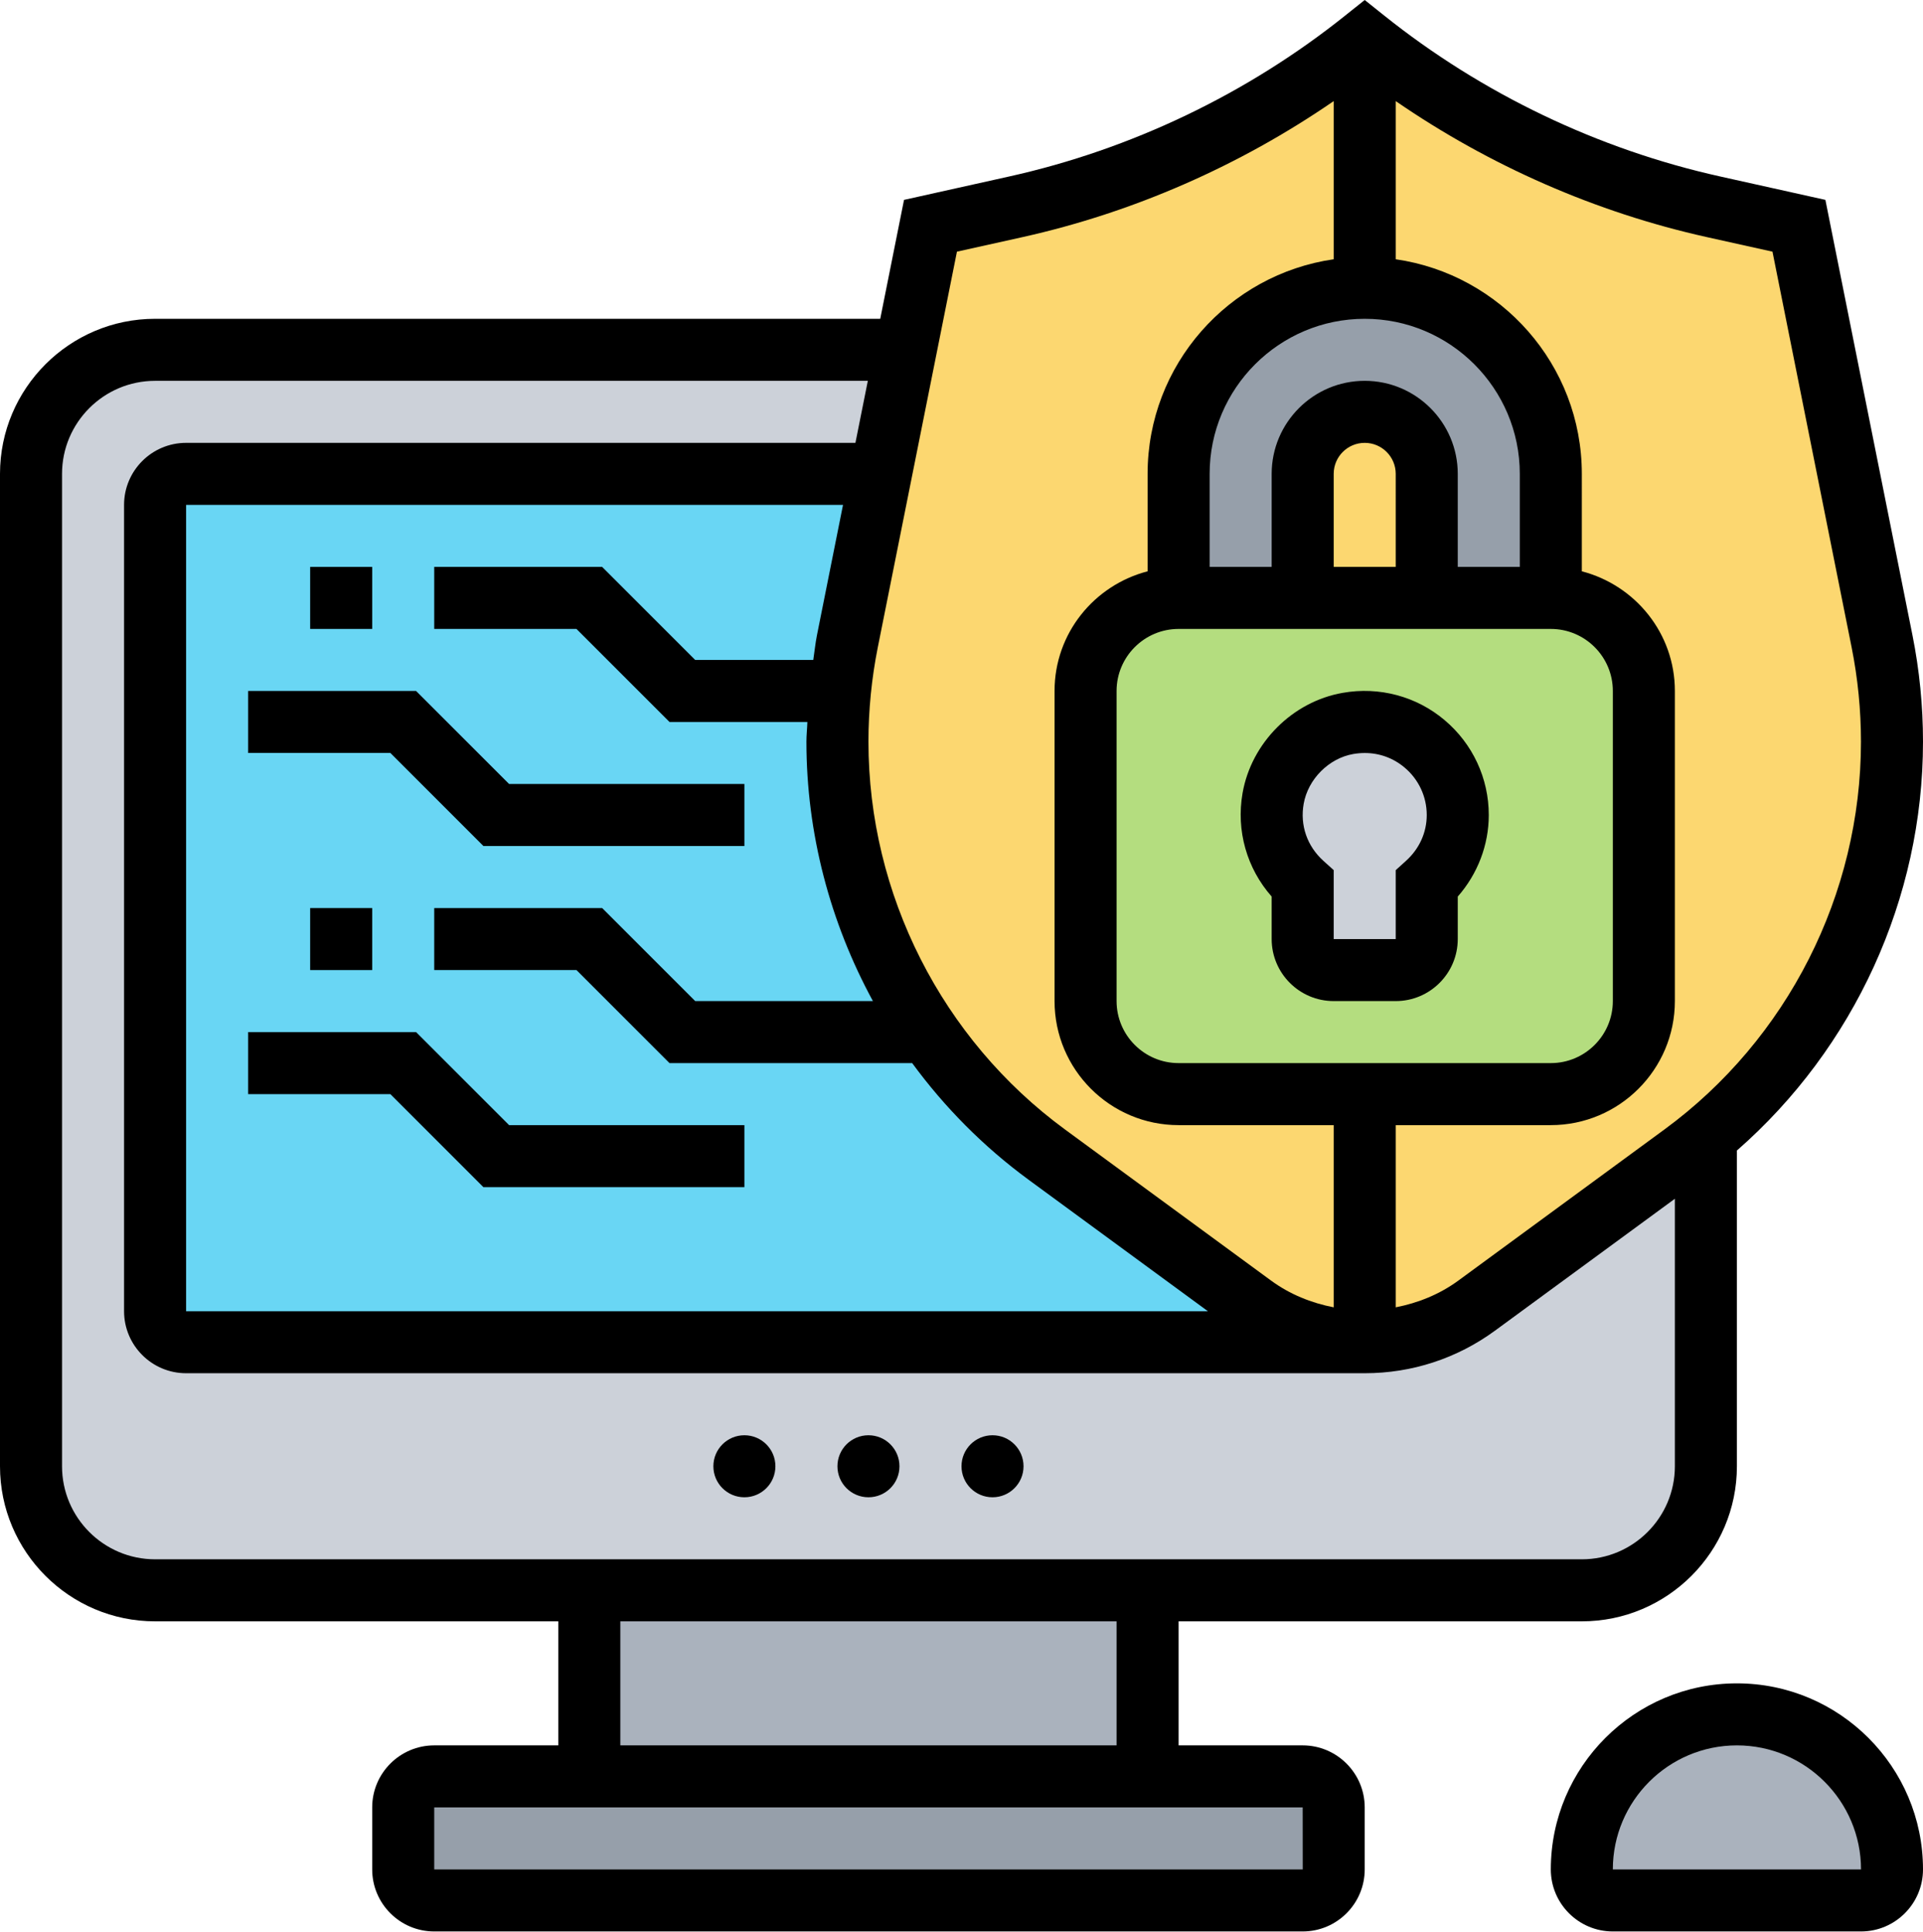
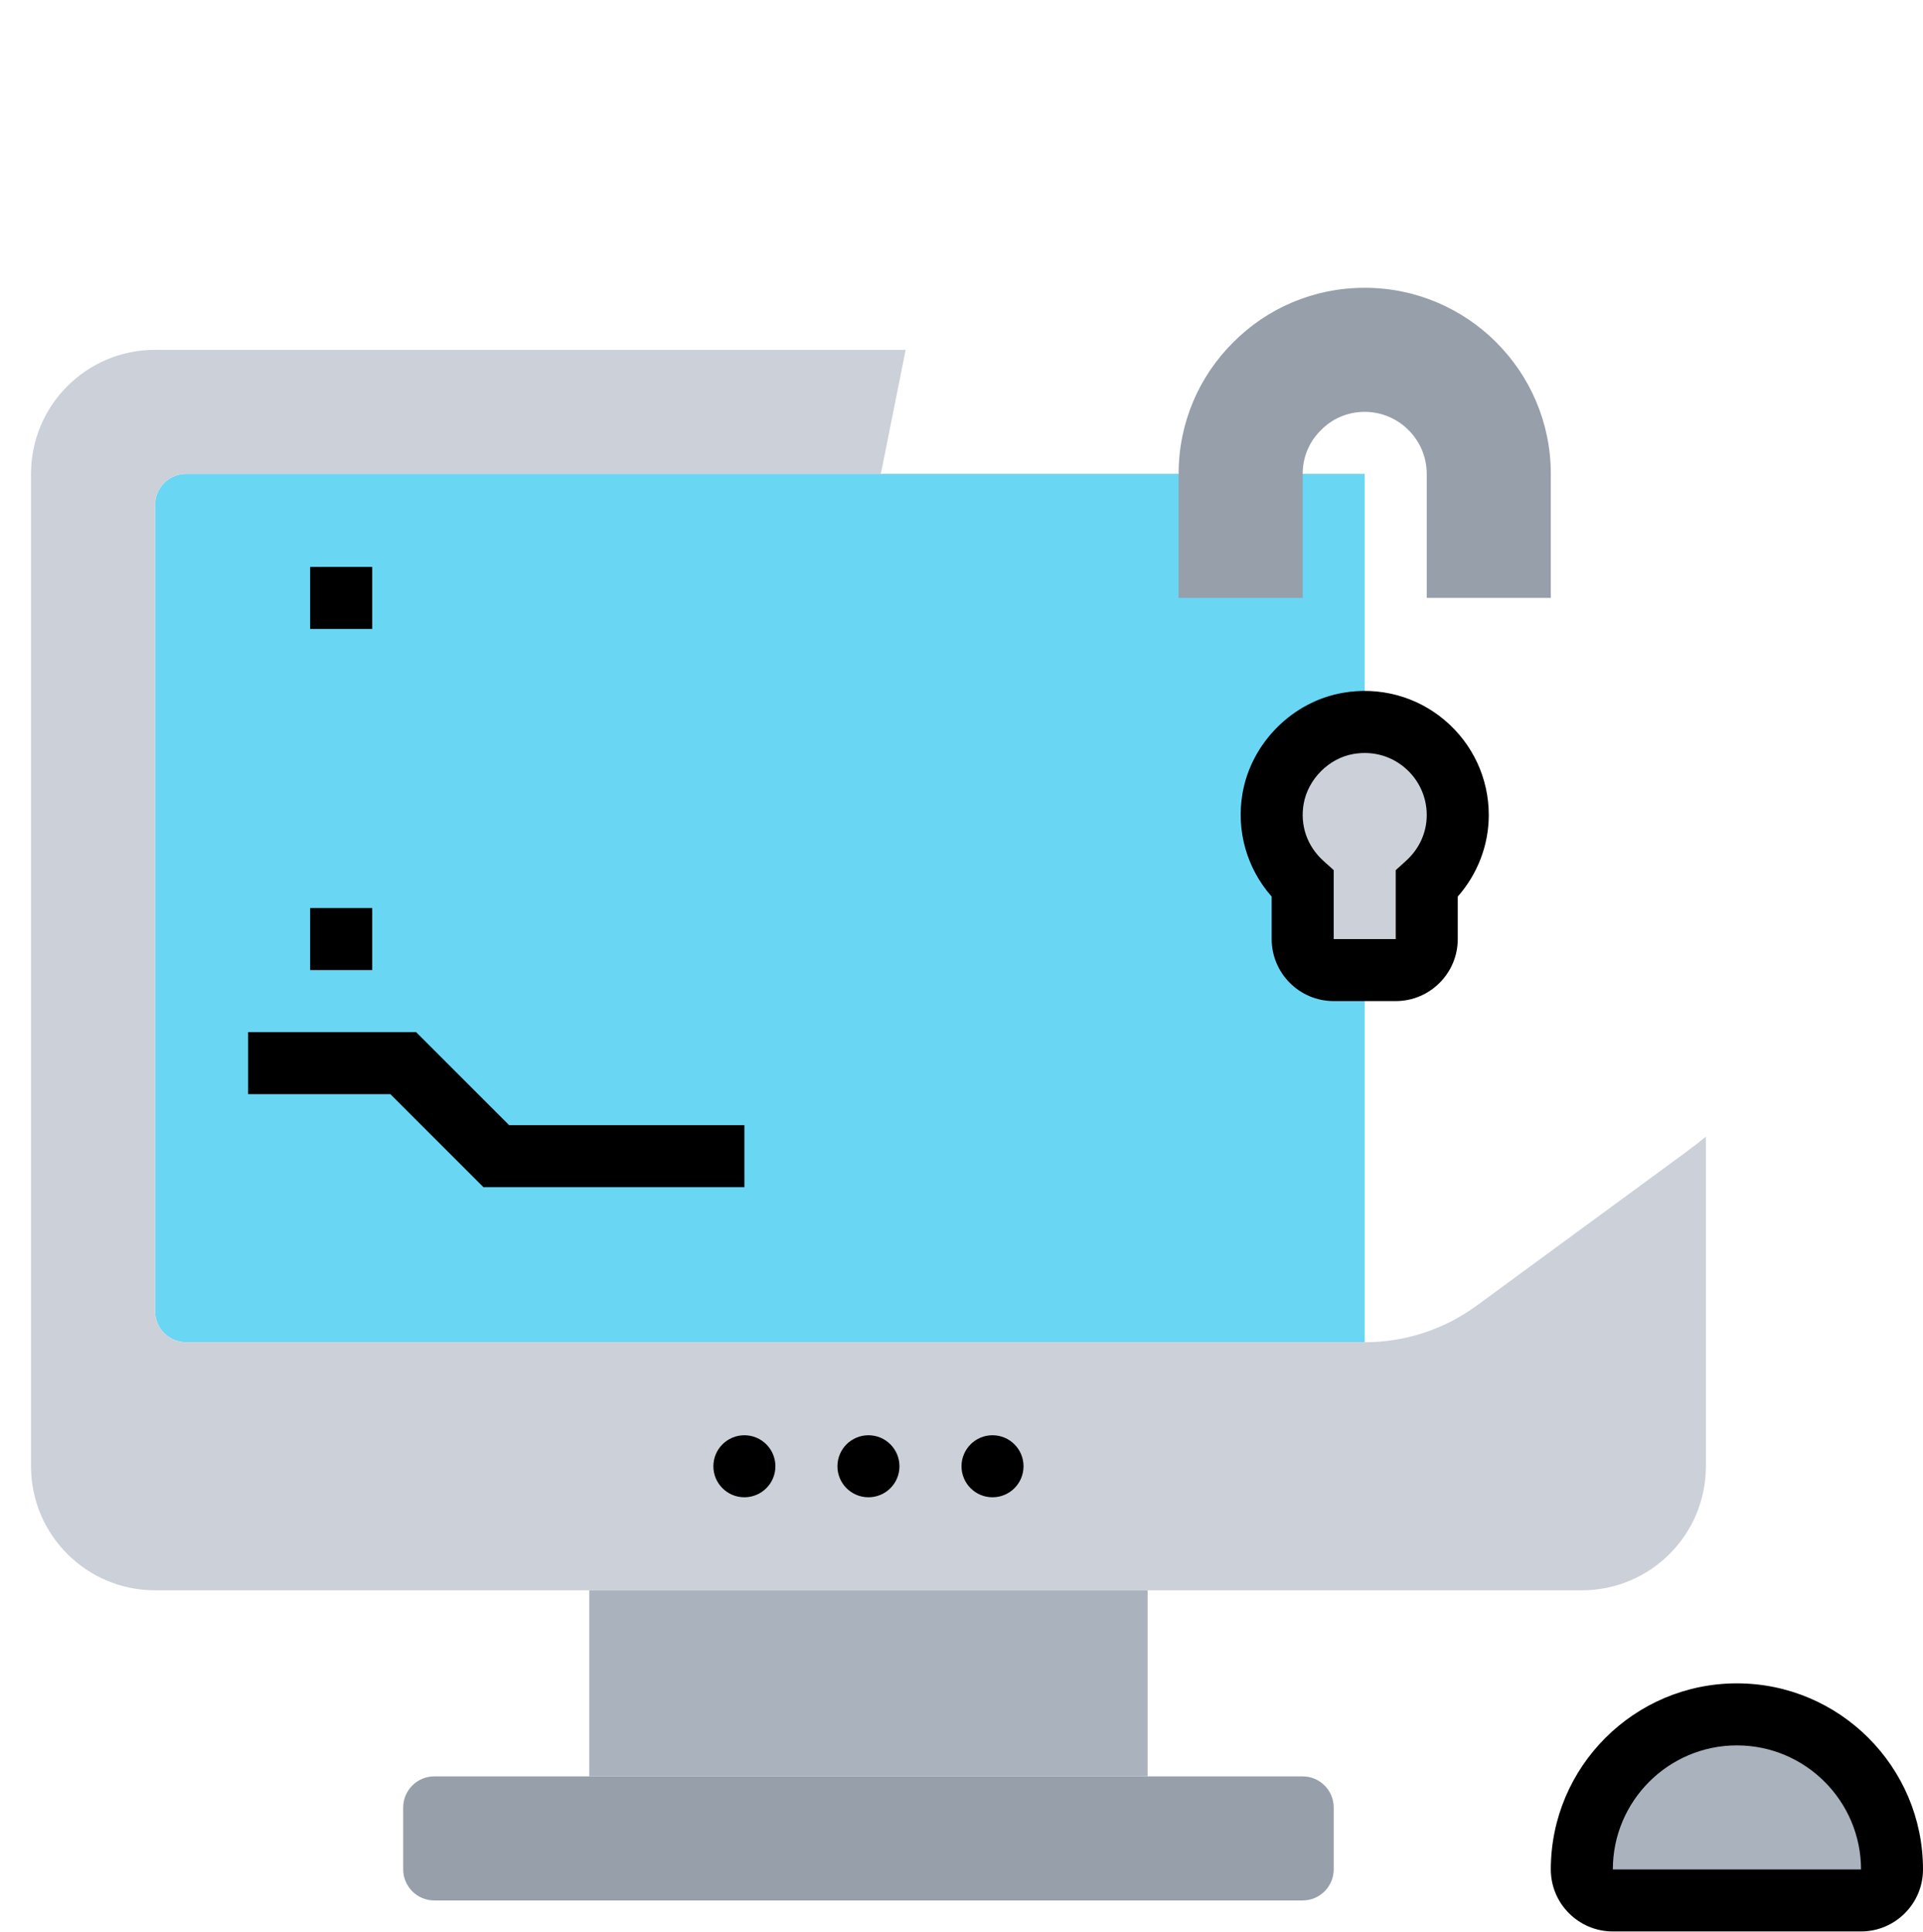
<svg xmlns="http://www.w3.org/2000/svg" height="62.3" preserveAspectRatio="xMidYMid meet" version="1.0" viewBox="0.0 0.0 62.0 62.3" width="62.0" zoomAndPan="magnify">
  <g>
    <g>
      <g id="change1_1">
        <path d="M44,43.28H6c-0.552,0-1-0.448-1-1v-26c0-0.552,0.448-1,1-1h38V43.28z" fill="#69d6f4" />
      </g>
      <g id="change2_1">
        <path d="M55,36.65v10.63c0,2.21-1.79,4-4,4H37H19H5c-2.21,0-4-1.79-4-4v-32c0-2.21,1.79-4,4-4h24.2l-0.8,4 H6c-0.55,0-1,0.45-1,1v26c0,0.55,0.45,1,1,1h38c1.3,0,2.56-0.41,3.61-1.18l6.64-4.87C54.51,37.04,54.76,36.85,55,36.65z" fill="#ccd1d9" />
      </g>
      <g id="change3_2">
        <path d="M43,58.28v2c0,0.55-0.45,1-1,1H14c-0.55,0-1-0.45-1-1v-2c0-0.55,0.45-1,1-1h5h18h5 C42.55,57.28,43,57.73,43,58.28z" fill="#969faa" />
      </g>
      <g id="change4_1">
        <path d="M19 51.28H37V57.28H19z" fill="#aab2bd" />
      </g>
      <g id="change4_2">
        <path d="M61,60.28c0,0.55-0.45,1-1,1h-8c-0.55,0-1-0.45-1-1c0-1.38,0.56-2.63,1.46-3.54 c0.91-0.9,2.16-1.46,3.54-1.46s2.63,0.56,3.54,1.46C60.44,57.65,61,58.9,61,60.28z" fill="#aab2bd" />
      </g>
      <g id="change5_1">
-         <path d="M60.68,20.68c0.21,1.06,0.32,2.15,0.32,3.23c0,4.94-2.22,9.61-6,12.74 c-0.24,0.2-0.49,0.39-0.75,0.58l-6.64,4.87c-1.05,0.77-2.31,1.18-3.61,1.18s-2.56-0.41-3.61-1.18l-6.64-4.87 c-2.12-1.55-3.81-3.57-4.97-5.85C27.63,29.09,27,26.54,27,23.91c0-0.54,0.03-1.09,0.08-1.63c0.06-0.54,0.14-1.07,0.24-1.6 l1.08-5.4l0.8-4l0.8-4l2.75-0.61c2.05-0.45,4.05-1.15,5.93-2.05c1.89-0.9,3.68-2.02,5.32-3.34c3.29,2.63,7.14,4.48,11.25,5.39 L58,7.28L60.68,20.68z" fill="#fcd770" />
-       </g>
+         </g>
      <g id="change3_1">
        <path d="M50,15.28v4h-4v-4c0-1.1-0.9-2-2-2c-0.55,0-1.05,0.22-1.41,0.59C42.22,14.23,42,14.73,42,15.28v4 h-4v-4c0-1.66,0.67-3.16,1.76-4.24c1.08-1.09,2.58-1.76,4.24-1.76C47.31,9.28,50,11.97,50,15.28z" fill="#969faa" />
      </g>
      <g id="change6_1">
-         <path d="M53,22.28v10c0,1.66-1.34,3-3,3H38c-1.66,0-3-1.34-3-3v-10c0-1.66,1.34-3,3-3h4h4h4 C51.66,19.28,53,20.62,53,22.28z" fill="#b4dd7f" />
-       </g>
+         </g>
      <g id="change2_2">
        <path d="M47,26.28c0,0.89-0.39,1.67-1,2.22v1.78c0,0.55-0.45,1-1,1h-2c-0.55,0-1-0.45-1-1V28.5 c-0.73-0.66-1.15-1.65-0.95-2.75c0.21-1.21,1.2-2.21,2.41-2.42C45.36,23,47,24.45,47,26.28z" fill="#ccd1d9" />
      </g>
    </g>
    <g id="change7_1">
-       <path d="M42,56.28h-4v-4h13c2.757,0,5-2.243,5-5V37.099c3.778-3.304,6-8.126,6-13.184c0-1.15-0.114-2.306-0.34-3.434L58.853,6.445 l-3.385-0.753c-3.94-0.874-7.689-2.67-10.843-5.193L44,0l-0.625,0.499c-3.153,2.523-6.902,4.319-10.843,5.193l-3.385,0.753 L28.38,10.28H5c-2.757,0-5,2.243-5,5v32c0,2.757,2.243,5,5,5h13v4h-4c-1.103,0-2,0.897-2,2v2c0,1.103,0.897,2,2,2h28 c1.103,0,2-0.897,2-2v-2C44,57.178,43.103,56.28,42,56.28z M57.147,8.115l2.552,12.759C59.898,21.873,60,22.896,60,23.915 c0,4.921-2.369,9.596-6.338,12.506l-6.641,4.87c-0.605,0.444-1.3,0.724-2.021,0.864V36.28h5c2.206,0,4-1.794,4-4v-10 c0-1.859-1.279-3.411-3-3.858V15.28c0-3.519-2.614-6.432-6-6.92v-5.1c3.024,2.083,6.454,3.591,10.034,4.386L57.147,8.115z M26.34,20.481c-0.053,0.264-0.078,0.533-0.119,0.799h-3.807l-3-3H14v2h4.586l3,3h4.445C26.024,23.492,26,23.703,26,23.915 c0,2.954,0.763,5.826,2.144,8.365h-5.73l-3-3H14v2h4.586l3,3h7.824c1.041,1.42,2.297,2.692,3.744,3.754l5.79,4.246H6v-26h21.18 L26.34,20.481z M44,10.28c2.757,0,5,2.243,5,5v3h-2v-3c0-1.654-1.346-3-3-3s-3,1.346-3,3v3h-2v-3C39,12.523,41.243,10.28,44,10.28 z M45,18.28h-2v-3c0-0.552,0.448-1,1-1s1,0.448,1,1V18.28z M38,20.28h12c1.103,0,2,0.897,2,2v10c0,1.103-0.897,2-2,2H38 c-1.103,0-2-0.897-2-2v-10C36,21.178,36.897,20.28,38,20.28z M32.966,7.646C36.546,6.85,39.976,5.342,43,3.26v5.1 c-3.386,0.488-6,3.401-6,6.92v3.142c-1.721,0.447-3,1.999-3,3.858v10c0,2.206,1.794,4,4,4h5v5.875 c-0.721-0.14-1.417-0.42-2.021-0.864l-6.641-4.87C30.369,33.511,28,28.836,28,23.915c0-1.019,0.102-2.042,0.301-3.041 l2.552-12.759L32.966,7.646z M2,47.28v-32c0-1.654,1.346-3,3-3h22.98l-0.4,2H6c-1.103,0-2,0.897-2,2v26c0,1.103,0.897,2,2,2h38 c1.523,0,2.978-0.476,4.205-1.376L54,38.654v8.626c0,1.654-1.346,3-3,3H5C3.346,50.28,2,48.935,2,47.28z M20,52.28h16v4H20V52.28z M14,60.28v-2h28l0.002,2H14z" fill="inherit" />
      <circle cx="24" cy="47.28" fill="inherit" r="1" />
      <circle cx="28" cy="47.28" fill="inherit" r="1" />
      <circle cx="32" cy="47.28" fill="inherit" r="1" />
      <path d="M56,54.28c-3.309,0-6,2.691-6,6c0,1.103,0.897,2,2,2h8c1.103,0,2-0.897,2-2C62,56.972,59.309,54.28,56,54.28z M52,60.28 c0-2.206,1.794-4,4-4s4,1.794,4.002,4H52z" fill="inherit" />
      <path d="M41,30.28c0,1.103,0.897,2,2,2h2c1.103,0,2-0.897,2-2v-1.37c0.641-0.729,1-1.664,1-2.63c0-1.184-0.52-2.3-1.427-3.062 c-0.905-0.764-2.104-1.086-3.282-0.877c-1.618,0.281-2.945,1.61-3.229,3.232c-0.212,1.212,0.137,2.428,0.938,3.337V30.28z M42.032,25.919c0.139-0.794,0.812-1.47,1.601-1.606c0.124-0.021,0.248-0.032,0.369-0.032c0.473,0,0.919,0.161,1.284,0.469 C45.74,25.131,46,25.688,46,26.28c0,0.564-0.238,1.09-0.67,1.479L45,28.058v2.223h-2v-2.224l-0.331-0.298 C42.143,27.284,41.91,26.614,42.032,25.919z" fill="inherit" />
-       <path d="M8 22.28L8 24.28 12.586 24.28 15.586 27.28 24 27.28 24 25.28 16.414 25.28 13.414 22.28z" fill="inherit" />
+       <path d="M8 22.28z" fill="inherit" />
      <path d="M10 18.28H12V20.28H10z" fill="inherit" />
      <path d="M8 33.28L8 35.28 12.586 35.28 15.586 38.28 24 38.28 24 36.28 16.414 36.28 13.414 33.28z" fill="inherit" />
      <path d="M10 29.28H12V31.28H10z" fill="inherit" />
    </g>
  </g>
</svg>